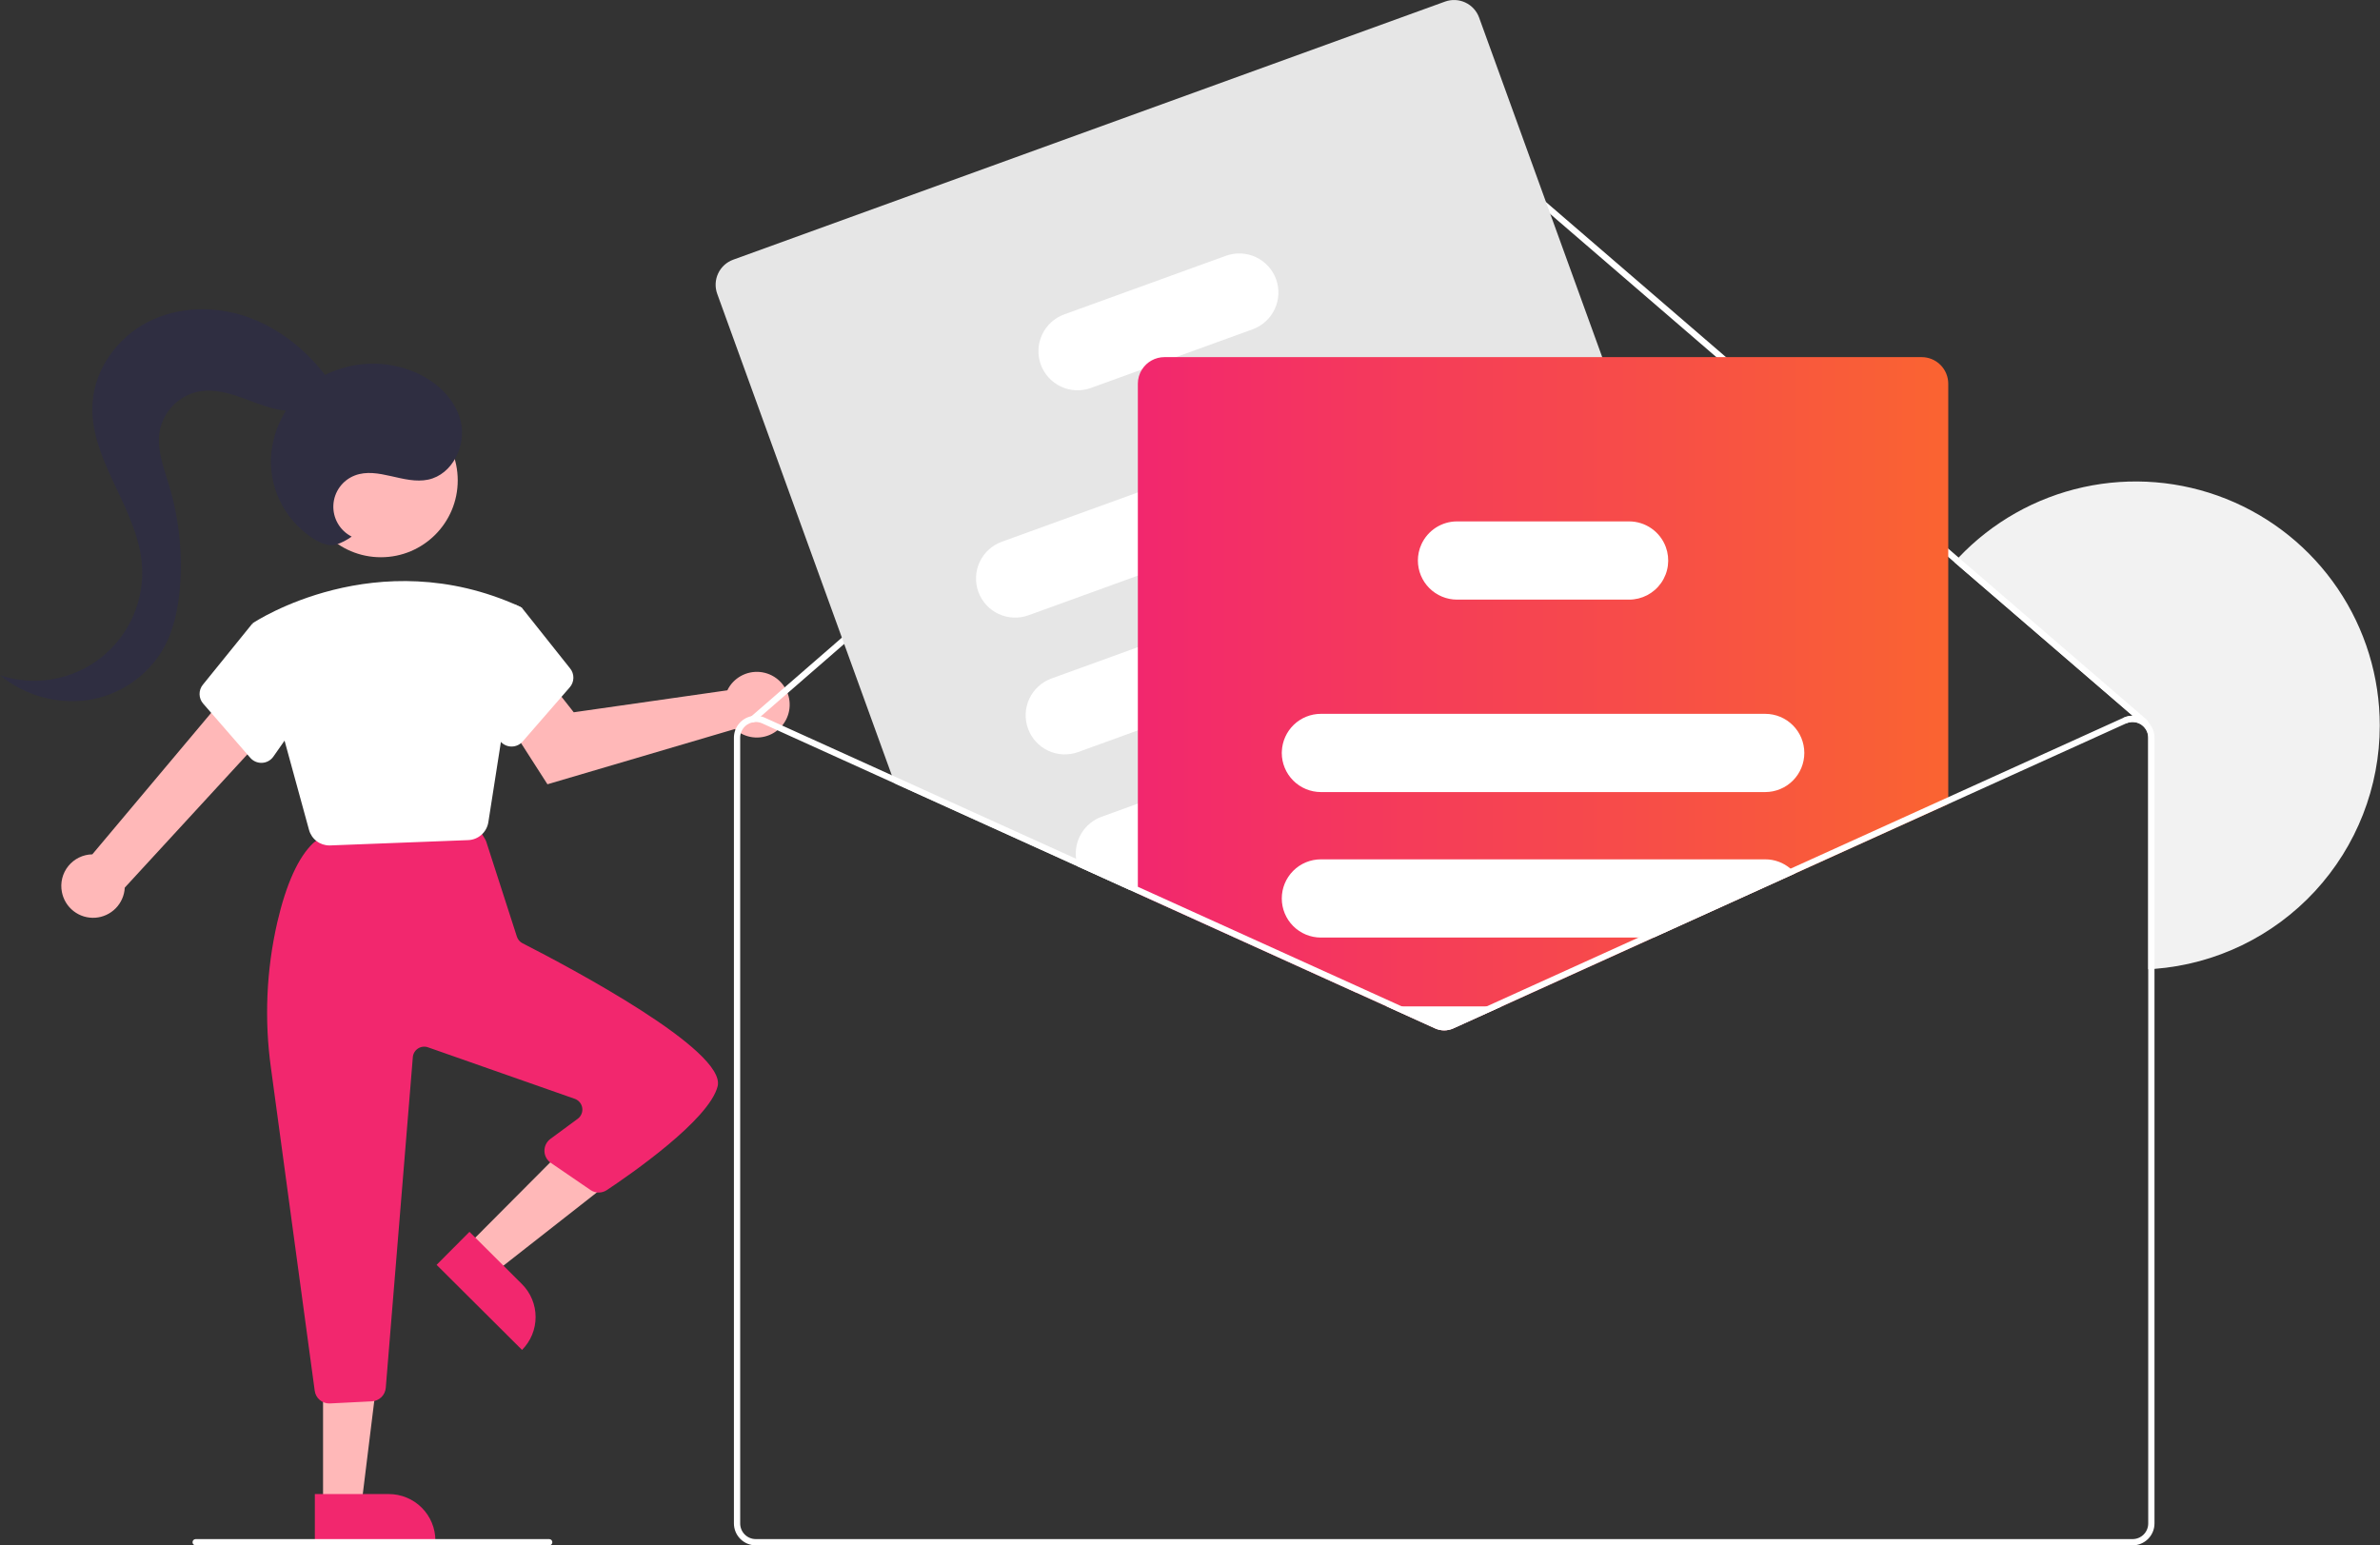
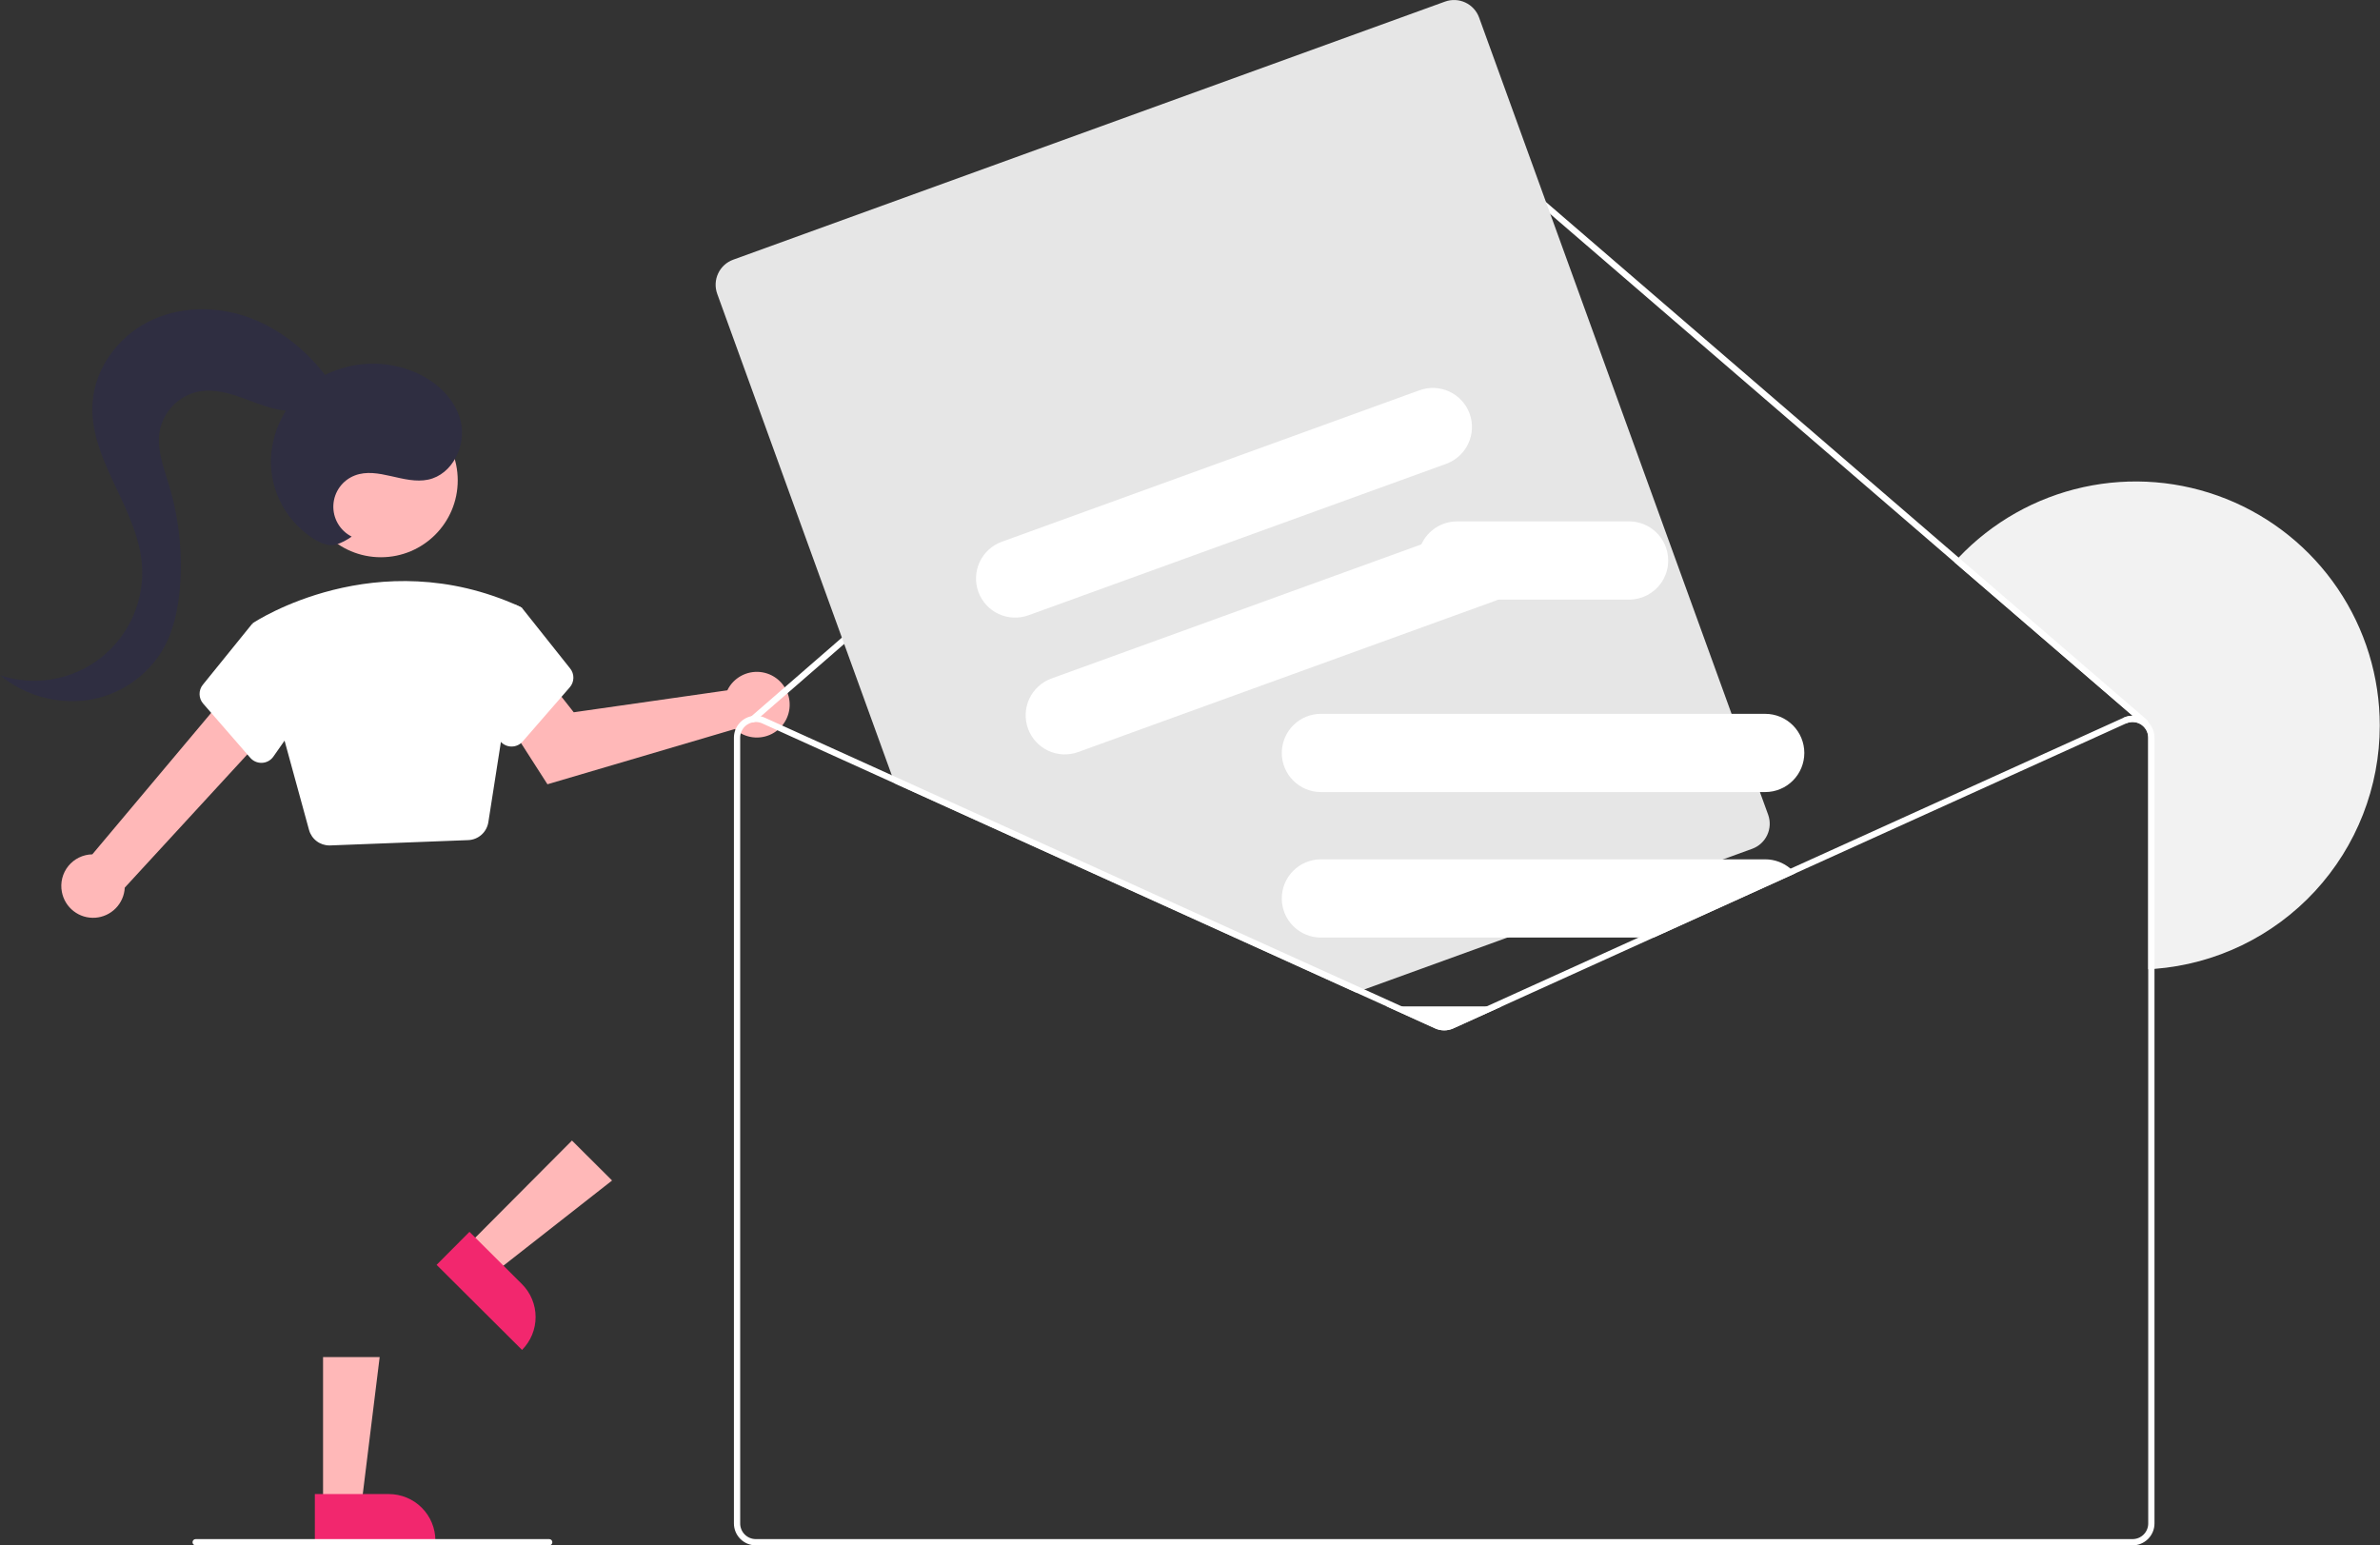
<svg xmlns="http://www.w3.org/2000/svg" width="539" height="350" viewBox="0 0 539 350" fill="none">
  <rect x="0" y="0" width="539" height="350" fill="#333333" stroke="none" />
  <g clip-path="url(#clip0_1841_1053)">
    <path d="M538.949 164.324C538.95 178.248 533.696 191.66 524.237 201.878C514.777 212.097 501.81 218.368 487.928 219.438C487.46 219.474 486.986 219.509 486.511 219.53V167.066C486.511 166.542 486.394 166.024 486.169 165.551C485.943 165.077 485.615 164.661 485.207 164.331C485.16 164.282 485.108 164.24 485.051 164.203C485 164.161 484.945 164.123 484.888 164.09C484.39 163.769 483.82 163.579 483.229 163.535C482.639 163.492 482.047 163.597 481.508 163.842L480.92 162.552C481.563 162.259 482.261 162.107 482.968 162.105L442.604 127.33C442.916 126.976 443.242 126.628 443.568 126.281C451.177 118.259 461.018 112.703 471.817 110.332C482.616 107.961 493.878 108.883 504.148 112.979C514.418 117.075 523.224 124.157 529.428 133.31C535.632 142.463 538.948 153.266 538.949 164.324Z" fill="#F2F2F2" />
    <path d="M14.015 202.016C13.814 200.99 13.841 199.933 14.093 198.919C14.345 197.904 14.816 196.958 15.473 196.145C16.131 195.333 16.958 194.675 17.898 194.217C18.837 193.759 19.865 193.512 20.91 193.495L52.772 155.563L60.726 165.734L28.255 201.036C28.168 202.793 27.439 204.458 26.207 205.714C24.975 206.97 23.325 207.73 21.57 207.851C19.815 207.972 18.076 207.445 16.684 206.369C15.291 205.294 14.342 203.745 14.015 202.016Z" fill="#FFB8B8" />
    <path d="M165.313 155.329C165.09 155.652 164.893 155.992 164.723 156.345L129.934 161.319L124.651 154.611L113.487 161.261L123.981 177.624L166.411 165.116C167.53 166.129 168.932 166.778 170.429 166.976C171.927 167.173 173.449 166.91 174.793 166.222C176.137 165.533 177.24 164.451 177.954 163.121C178.669 161.79 178.962 160.273 178.793 158.772C178.625 157.271 178.004 155.857 177.012 154.718C176.021 153.579 174.706 152.768 173.242 152.394C171.779 152.021 170.237 152.101 168.82 152.626C167.404 153.15 166.181 154.093 165.313 155.329Z" fill="#FFB8B8" />
    <path d="M105.887 282.064L112.044 288.194L138.618 267.365L129.532 258.317L105.887 282.064Z" fill="#FFB8B8" />
    <path d="M118.225 305.734L98.876 286.467L106.32 278.991L118.193 290.814C119.174 291.792 119.954 292.953 120.487 294.232C121.02 295.511 121.295 296.882 121.298 298.268C121.301 299.653 121.031 301.026 120.504 302.307C119.977 303.588 119.202 304.753 118.225 305.734Z" fill="#F2276E" />
    <path d="M73.163 340.865H81.851L85.984 307.353H73.162L73.163 340.865Z" fill="#FFB8B8" />
    <path d="M98.606 348.932L71.302 348.933L71.301 338.383L88.056 338.382C89.441 338.382 90.813 338.655 92.093 339.185C93.373 339.715 94.536 340.492 95.515 341.472C96.495 342.451 97.272 343.614 97.802 344.894C98.332 346.174 98.605 347.546 98.606 348.932Z" fill="#F2276E" />
-     <path d="M71.274 314.981L61.379 241.996C59.83 230.966 60.311 219.746 62.797 208.888C64.828 200.163 67.571 194.119 70.951 190.926C71.484 190.425 72.167 190.113 72.895 190.038L105.567 186.634C106.196 186.57 106.831 186.686 107.397 186.968C107.963 187.251 108.437 187.689 108.763 188.231L109.837 190.021C109.967 190.238 110.073 190.47 110.15 190.711L117.058 212.128C117.161 212.451 117.328 212.751 117.548 213.01C117.768 213.268 118.037 213.481 118.34 213.635C129.216 219.188 164.545 237.934 162.523 246.022C160.623 253.621 142.838 265.943 137.432 269.538C136.881 269.906 136.233 270.1 135.571 270.095C134.909 270.09 134.263 269.886 133.719 269.51L124.745 263.37C124.307 263.07 123.947 262.67 123.695 262.202C123.444 261.735 123.307 261.214 123.298 260.683C123.289 260.152 123.407 259.627 123.642 259.151C123.877 258.675 124.223 258.262 124.65 257.947L130.839 253.387C131.217 253.108 131.513 252.731 131.693 252.296C131.873 251.862 131.932 251.386 131.862 250.921C131.792 250.456 131.597 250.018 131.297 249.656C130.997 249.293 130.604 249.019 130.16 248.863L96.927 237.201C96.554 237.07 96.156 237.027 95.763 237.074C95.37 237.121 94.993 237.257 94.662 237.473C94.33 237.688 94.052 237.977 93.85 238.316C93.647 238.656 93.525 239.037 93.493 239.431L87.365 314.331C87.297 315.134 86.941 315.886 86.362 316.446C85.784 317.007 85.021 317.339 84.216 317.381L74.736 317.855C74.678 317.858 74.621 317.86 74.563 317.86C73.759 317.863 72.981 317.572 72.375 317.042C71.769 316.512 71.378 315.779 71.274 314.981Z" fill="#F2276E" />
    <path d="M86.259 126.207C95.871 126.207 103.663 118.414 103.663 108.801C103.663 99.188 95.871 91.394 86.259 91.394C76.646 91.394 68.854 99.188 68.854 108.801C68.854 118.414 76.646 126.207 86.259 126.207Z" fill="#FFB8B8" />
    <path d="M69.98 187.944L57.168 141.196L57.388 141.048C57.663 140.862 85.277 122.627 117.607 137.322L118.193 137.658L110.602 186.18C110.436 187.288 109.889 188.302 109.056 189.05C108.222 189.797 107.154 190.23 106.035 190.274L74.797 191.476C74.734 191.478 74.671 191.479 74.609 191.479C73.556 191.482 72.531 191.137 71.694 190.497C70.857 189.858 70.255 188.961 69.98 187.944Z" fill="white" />
    <path d="M56.681 171.63L46.011 159.359C45.497 158.769 45.207 158.017 45.194 157.235C45.18 156.453 45.443 155.691 45.935 155.084L57.09 141.303L65.652 143.639L70.192 159.529L61.914 171.355C61.626 171.77 61.246 172.113 60.804 172.358C60.362 172.603 59.869 172.744 59.364 172.769C59.305 172.772 59.245 172.773 59.186 172.773C58.711 172.774 58.241 172.672 57.808 172.475C57.376 172.278 56.991 171.989 56.681 171.63Z" fill="white" />
    <path d="M115.685 169.073C115.18 169.048 114.687 168.908 114.245 168.662C113.803 168.417 113.423 168.074 113.134 167.659L104.857 155.833L108.838 139.106L116.722 136.956L118.193 137.658L129.114 151.388C129.606 151.995 129.869 152.757 129.855 153.539C129.841 154.321 129.552 155.073 129.038 155.663L118.368 167.934C118.058 168.294 117.673 168.582 117.241 168.779C116.808 168.977 116.338 169.078 115.863 169.077C115.804 169.077 115.744 169.076 115.685 169.073Z" fill="white" />
    <path d="M486.511 163.594C486.517 163.77 486.456 163.943 486.341 164.076C486.218 164.219 486.045 164.307 485.857 164.322C485.67 164.336 485.484 164.276 485.342 164.154L482.968 162.106L442.604 127.33L329.394 29.779C328.748 29.227 327.926 28.923 327.076 28.925C326.225 28.926 325.404 29.232 324.76 29.787L172.305 162.247L170.931 163.438C170.878 163.485 170.818 163.523 170.754 163.551C170.64 163.602 170.515 163.621 170.392 163.608C170.215 163.589 170.051 163.506 169.931 163.374C169.87 163.305 169.823 163.223 169.793 163.135C169.762 163.047 169.75 162.954 169.756 162.861C169.762 162.769 169.786 162.678 169.827 162.594C169.868 162.511 169.925 162.436 169.995 162.375L170.186 162.205L323.831 28.716C324.734 27.941 325.884 27.513 327.074 27.511C328.264 27.508 329.416 27.931 330.322 28.702L443.568 126.282L486.263 163.077C486.337 163.141 486.398 163.22 486.44 163.309C486.483 163.398 486.507 163.495 486.511 163.594Z" fill="white" />
    <path d="M400.434 184.521L398.57 179.39L392.15 161.673L378.317 123.525L362.855 80.883L334.971 3.969C334.423 2.469 333.304 1.247 331.857 0.571C330.411 -0.105 328.755 -0.18 327.254 0.362L166.034 58.821C164.534 59.368 163.312 60.488 162.636 61.935C161.959 63.381 161.884 65.037 162.427 66.539L201.961 175.578L202.634 177.442L244.132 196.25L255.796 201.537L257.688 202.394L307.072 224.782L308.985 224.087L341.377 212.344L390.237 194.627L396.82 192.239C398.321 191.693 399.544 190.573 400.221 189.127C400.899 187.68 400.975 186.024 400.434 184.521Z" fill="#E6E6E6" />
    <path d="M332.831 93.696C332.026 91.489 330.38 89.69 328.252 88.695C326.124 87.7 323.688 87.59 321.478 88.388L257.688 111.527L226.884 122.695C225.789 123.091 224.783 123.699 223.924 124.483C223.064 125.268 222.368 126.214 221.874 127.268C221.38 128.322 221.099 129.463 221.047 130.626C220.994 131.789 221.171 132.95 221.568 134.045C221.965 135.139 222.573 136.144 223.358 137.003C224.144 137.862 225.091 138.558 226.145 139.05C227.2 139.543 228.341 139.823 229.503 139.874C230.666 139.926 231.828 139.747 232.921 139.35L257.688 130.371L327.523 105.049C329.73 104.245 331.529 102.598 332.523 100.47C333.518 98.341 333.629 95.906 332.831 93.696Z" fill="white" />
    <path d="M344.063 124.68C343.258 122.472 341.612 120.674 339.484 119.679C337.356 118.684 334.92 118.573 332.71 119.372L321.904 123.291L257.688 146.578L238.116 153.672C235.909 154.475 234.11 156.12 233.116 158.248C232.121 160.376 232.012 162.811 232.812 165.019C233.612 167.227 235.256 169.027 237.383 170.024C239.51 171.02 241.945 171.132 244.153 170.334L257.688 165.422L338.755 136.026C338.939 135.962 339.116 135.884 339.293 135.806C341.352 134.903 342.99 133.251 343.875 131.185C344.761 129.119 344.828 126.793 344.063 124.68Z" fill="white" />
-     <path d="M355.415 155.989C354.612 153.782 352.967 151.984 350.84 150.989C348.713 149.994 346.278 149.883 344.07 150.681L313.762 161.673L290.299 170.184L257.688 182.005L249.468 184.989C247.568 185.681 245.962 187.001 244.914 188.73C243.866 190.46 243.44 192.495 243.707 194.499C243.788 195.096 243.93 195.683 244.132 196.25L255.796 201.537L257.688 200.849H257.702L316.88 179.39L350.107 167.342C352.316 166.54 354.115 164.893 355.11 162.764C356.106 160.636 356.215 158.199 355.415 155.989Z" fill="white" />
-     <path d="M288.995 63.236C288.191 61.029 286.544 59.231 284.416 58.236C282.288 57.241 279.852 57.13 277.643 57.928L241.007 71.209C238.8 72.011 237.001 73.657 236.007 75.785C235.012 77.912 234.903 80.348 235.703 82.556C236.503 84.764 238.147 86.564 240.274 87.561C242.4 88.557 244.836 88.669 247.044 87.87L258.638 83.668L266.312 80.883L283.688 74.582C285.894 73.78 287.693 72.134 288.688 70.007C289.683 67.88 289.793 65.445 288.995 63.236Z" fill="white" />
-     <path d="M435.199 80.883H263.711C262.7 80.884 261.705 81.139 260.818 81.626C259.931 82.113 259.181 82.815 258.638 83.668C258.016 84.633 257.686 85.758 257.688 86.907V202.394L307.072 224.782L314.031 227.936L325.022 232.918C325.665 233.208 326.363 233.359 327.07 233.359C327.776 233.359 328.474 233.208 329.118 232.918L340.108 227.936L374.505 212.344L406.564 197.809L441.222 182.105V86.907C441.221 85.309 440.586 83.778 439.457 82.648C438.328 81.519 436.796 80.884 435.199 80.883Z" fill="url(#paint0_linear_1841_1053)" />
    <path d="M399.767 161.673H299.142C296.854 161.675 294.656 162.562 293.007 164.148C291.358 165.735 290.388 167.898 290.299 170.185C290.287 170.3 290.282 170.416 290.285 170.532C290.288 172.88 291.222 175.132 292.883 176.792C294.543 178.453 296.794 179.387 299.142 179.391H399.767C402.117 179.391 404.37 178.457 406.031 176.796C407.692 175.135 408.625 172.881 408.625 170.532C408.625 168.182 407.692 165.929 406.031 164.268C404.37 162.607 402.117 161.673 399.767 161.673Z" fill="white" />
    <path d="M405.501 196.739C403.903 195.372 401.87 194.623 399.768 194.627H299.143C296.793 194.627 294.54 195.56 292.879 197.222C291.218 198.883 290.285 201.136 290.285 203.486C290.285 205.835 291.218 208.088 292.879 209.75C294.54 211.411 296.793 212.344 299.143 212.344H374.505L406.564 197.809C406.24 197.423 405.885 197.065 405.501 196.739Z" fill="white" />
    <path d="M314.031 227.936L325.021 232.918C325.665 233.208 326.363 233.359 327.069 233.359C327.776 233.359 328.474 233.208 329.117 232.918L340.108 227.936H314.031Z" fill="white" />
    <path d="M377.262 123.907C376.638 122.202 375.506 120.729 374.018 119.689C372.53 118.648 370.758 118.09 368.942 118.089H329.968C328.266 118.09 326.601 118.582 325.171 119.504C323.741 120.427 322.607 121.741 321.904 123.291C321.379 124.438 321.108 125.686 321.11 126.947C321.113 129.296 322.047 131.547 323.708 133.208C325.368 134.868 327.619 135.803 329.968 135.806H368.942C370.367 135.806 371.771 135.462 373.035 134.804C374.299 134.146 375.385 133.192 376.202 132.024C377.018 130.856 377.541 129.509 377.725 128.096C377.91 126.682 377.751 125.246 377.262 123.907Z" fill="white" />
    <path d="M371.068 212.344L336.671 227.936L328.529 231.628C328.071 231.835 327.573 231.941 327.07 231.941C326.566 231.941 326.069 231.835 325.61 231.628L317.468 227.936H314.031L325.022 232.918C325.665 233.208 326.363 233.359 327.07 233.359C327.776 233.359 328.474 233.208 329.118 232.918L340.108 227.936L374.505 212.344H371.068ZM371.068 212.344L336.671 227.936L328.529 231.628C328.071 231.835 327.573 231.941 327.07 231.941C326.566 231.941 326.069 231.835 325.61 231.628L317.468 227.936H314.031L325.022 232.918C325.665 233.208 326.363 233.359 327.07 233.359C327.776 233.359 328.474 233.208 329.118 232.918L340.108 227.936L374.505 212.344H371.068ZM371.068 212.344L336.671 227.936L328.529 231.628C328.071 231.835 327.573 231.941 327.07 231.941C326.566 231.941 326.069 231.835 325.61 231.628L317.468 227.936H314.031L325.022 232.918C325.665 233.208 326.363 233.359 327.07 233.359C327.776 233.359 328.474 233.208 329.118 232.918L340.108 227.936L374.505 212.344H371.068ZM486.511 163.594C486.249 163.334 485.962 163.101 485.653 162.899C484.957 162.448 484.159 162.179 483.331 162.119C482.504 162.058 481.674 162.207 480.92 162.552L405.501 196.739L371.068 212.344L336.671 227.936L328.529 231.628C328.071 231.835 327.573 231.941 327.07 231.941C326.566 231.941 326.069 231.835 325.61 231.628L317.468 227.936L308.985 224.087L257.702 200.849L257.688 200.842L243.707 194.5L201.962 175.578L173.22 162.552C172.927 162.417 172.621 162.315 172.305 162.247C171.611 162.074 170.887 162.059 170.186 162.205C169.066 162.434 168.059 163.043 167.334 163.929C166.61 164.814 166.214 165.922 166.211 167.066V345.039C166.213 346.354 166.736 347.615 167.666 348.545C168.596 349.475 169.856 349.999 171.172 350H482.968C484.283 349.999 485.544 349.475 486.474 348.545C487.404 347.615 487.927 346.354 487.928 345.039V167.066C487.931 165.768 487.421 164.52 486.511 163.594ZM486.511 345.039C486.51 345.979 486.137 346.88 485.473 347.544C484.808 348.209 483.907 348.582 482.968 348.583H171.172C170.232 348.582 169.331 348.209 168.667 347.544C168.002 346.88 167.629 345.979 167.628 345.039V167.066C167.629 166.474 167.777 165.891 168.061 165.371C168.344 164.852 168.754 164.411 169.251 164.09C169.601 163.866 169.987 163.703 170.392 163.608C170.511 163.582 170.632 163.563 170.754 163.551C170.892 163.531 171.032 163.522 171.172 163.523C171.675 163.524 172.173 163.632 172.631 163.842L202.634 177.442L244.132 196.25L255.796 201.537L257.688 202.394L307.072 224.782L314.031 227.936L325.022 232.918C325.665 233.208 326.363 233.359 327.07 233.359C327.776 233.359 328.474 233.208 329.118 232.918L340.108 227.936L374.505 212.344L406.564 197.809L481.508 163.842C482.047 163.597 482.639 163.492 483.23 163.535C483.82 163.579 484.39 163.769 484.888 164.09C484.945 164.123 485 164.161 485.051 164.203C485.108 164.24 485.16 164.282 485.207 164.331C485.615 164.661 485.943 165.077 486.169 165.551C486.394 166.024 486.511 166.542 486.511 167.066L486.511 345.039ZM371.068 212.344L336.671 227.936L328.529 231.628C328.071 231.835 327.573 231.941 327.07 231.941C326.566 231.941 326.069 231.835 325.61 231.628L317.468 227.936H314.031L325.022 232.918C325.665 233.208 326.363 233.359 327.07 233.359C327.776 233.359 328.474 233.208 329.118 232.918L340.108 227.936L374.505 212.344H371.068ZM371.068 212.344L336.671 227.936L328.529 231.628C328.071 231.835 327.573 231.941 327.07 231.941C326.566 231.941 326.069 231.835 325.61 231.628L317.468 227.936H314.031L325.022 232.918C325.665 233.208 326.363 233.359 327.07 233.359C327.776 233.359 328.474 233.208 329.118 232.918L340.108 227.936L374.505 212.344H371.068ZM255.796 201.537L257.688 202.394V200.849L255.796 201.537ZM371.068 212.344L336.671 227.936L328.529 231.628C328.071 231.835 327.573 231.941 327.07 231.941C326.566 231.941 326.069 231.835 325.61 231.628L317.468 227.936H314.031L325.022 232.918C325.665 233.208 326.363 233.359 327.07 233.359C327.776 233.359 328.474 233.208 329.118 232.918L340.108 227.936L374.505 212.344H371.068Z" fill="white" />
    <path d="M124.383 350H44.308C44.12 350 43.94 349.925 43.807 349.792C43.674 349.659 43.599 349.479 43.599 349.291C43.599 349.103 43.674 348.923 43.807 348.79C43.94 348.657 44.12 348.583 44.308 348.583H124.383C124.571 348.583 124.751 348.657 124.884 348.79C125.017 348.923 125.091 349.103 125.091 349.291C125.091 349.479 125.017 349.659 124.884 349.792C124.751 349.925 124.571 350 124.383 350Z" fill="white" />
    <path d="M79.641 121.53C78.334 120.866 77.247 119.838 76.512 118.57C75.776 117.301 75.425 115.847 75.499 114.382C75.573 112.918 76.07 111.507 76.93 110.319C77.789 109.132 78.975 108.219 80.343 107.691C85.594 105.664 91.482 109.8 96.988 108.624C102.475 107.452 105.649 100.892 104.339 95.435C103.029 89.979 98.263 85.869 93.006 83.906C89.573 82.627 85.896 82.137 82.248 82.472C78.6 82.806 75.074 83.957 71.931 85.838C68.82 87.775 66.229 90.442 64.383 93.608C62.537 96.774 61.493 100.343 61.34 104.004C61.269 107.669 62.164 111.288 63.936 114.497C65.708 117.706 68.294 120.391 71.434 122.282C72.833 123.089 74.462 123.736 76.035 123.373C77.327 122.953 78.544 122.331 79.641 121.53Z" fill="#2F2E41" />
    <path d="M74.001 85.414C69.37 79.271 63.118 74.224 55.843 71.722C48.569 69.22 40.255 69.421 33.423 72.957C26.591 76.493 21.496 83.515 20.964 91.19C20.079 103.964 30.993 114.823 32.113 127.578C32.468 131.621 31.812 135.689 30.203 139.415C28.595 143.142 26.085 146.409 22.9 148.924C19.715 151.439 15.954 153.122 11.956 153.821C7.959 154.52 3.85 154.214 0 152.93C2.742 155.187 5.921 156.853 9.338 157.823C12.755 158.793 16.335 159.045 19.854 158.565C23.367 158.038 26.719 156.735 29.666 154.752C32.613 152.768 35.083 150.154 36.894 147.098C39.35 142.83 40.359 137.872 40.751 132.963C41.366 125.201 40.533 117.392 38.294 109.935C37.069 105.867 35.409 101.68 36.185 97.502C36.628 95.329 37.699 93.335 39.266 91.765C40.833 90.196 42.826 89.122 44.998 88.676C48.508 88.019 52.096 89.09 55.448 90.323C58.8 91.556 62.179 92.983 65.749 93.064C69.319 93.146 73.208 91.512 74.588 88.218L74.001 85.414Z" fill="#2F2E41" />
  </g>
  <defs>
    <linearGradient id="paint0_linear_1841_1053" x1="257.688" y1="157.121" x2="441.222" y2="157.121" gradientUnits="userSpaceOnUse">
      <stop stop-color="#F2276E" />
      <stop offset="1" stop-color="#FA6431" />
    </linearGradient>
    <clipPath id="clip0_1841_1053">
      <rect width="538.949" height="350" fill="white" />
    </clipPath>
  </defs>
</svg>